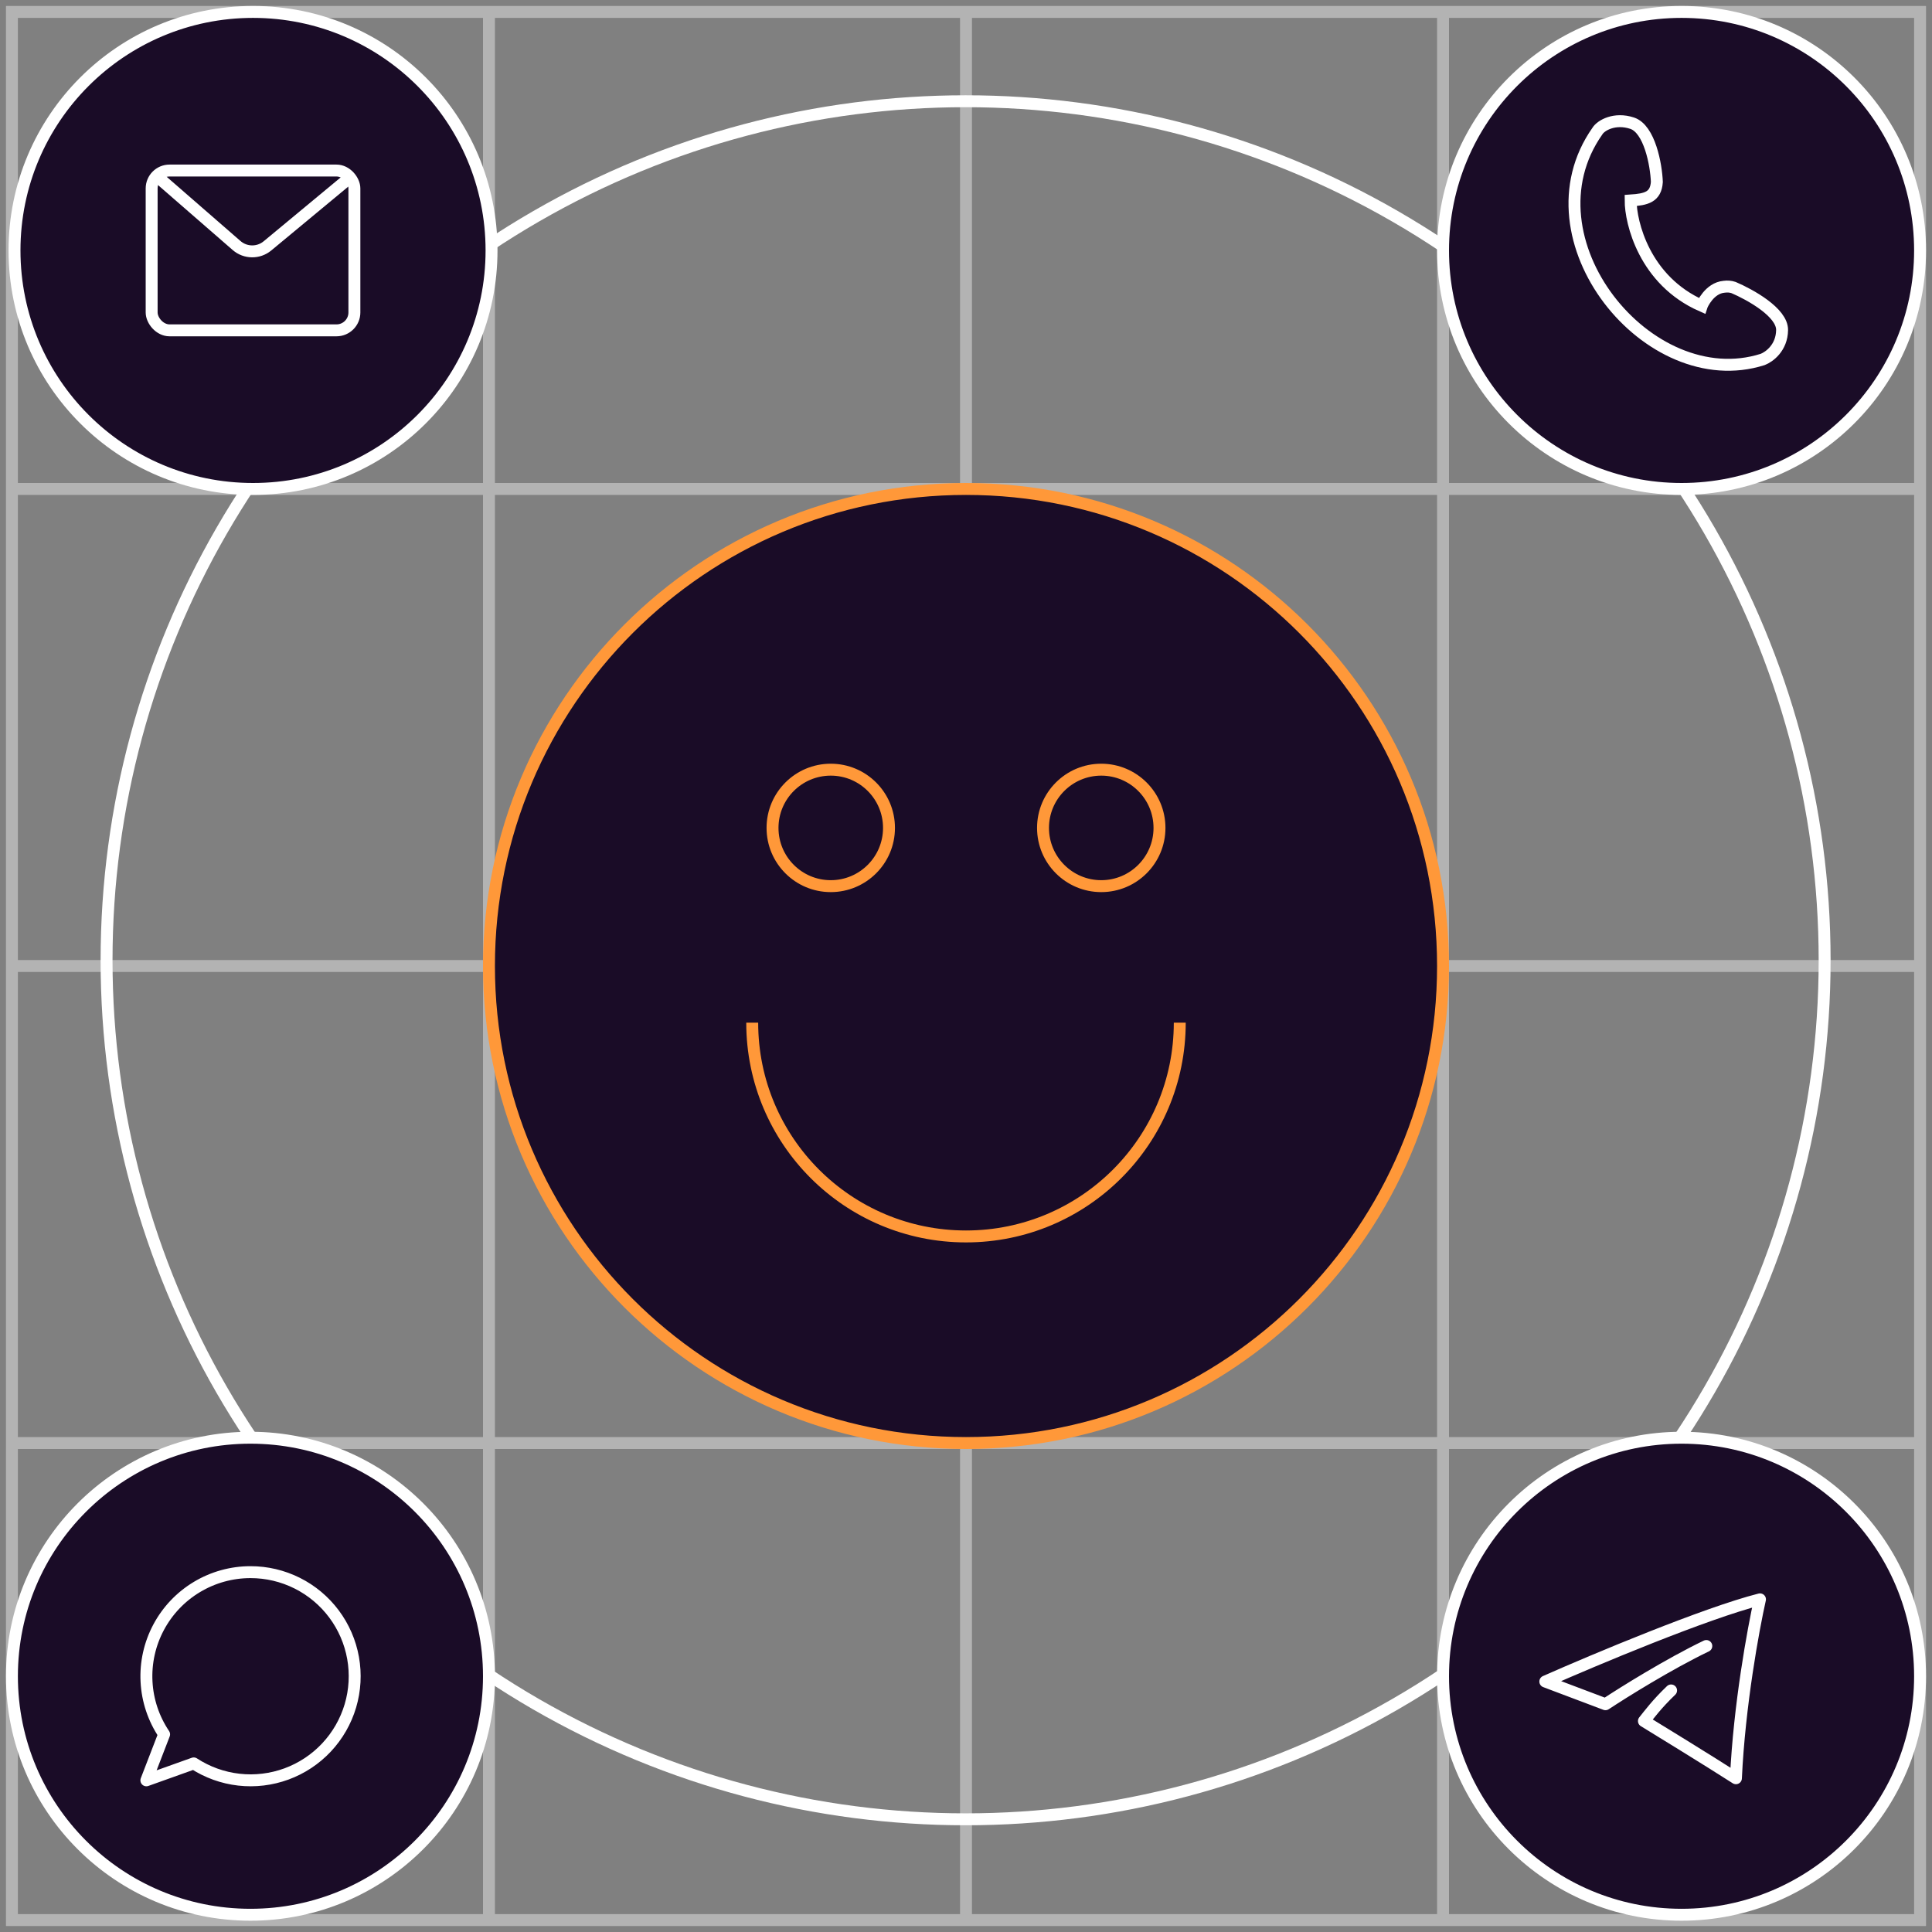
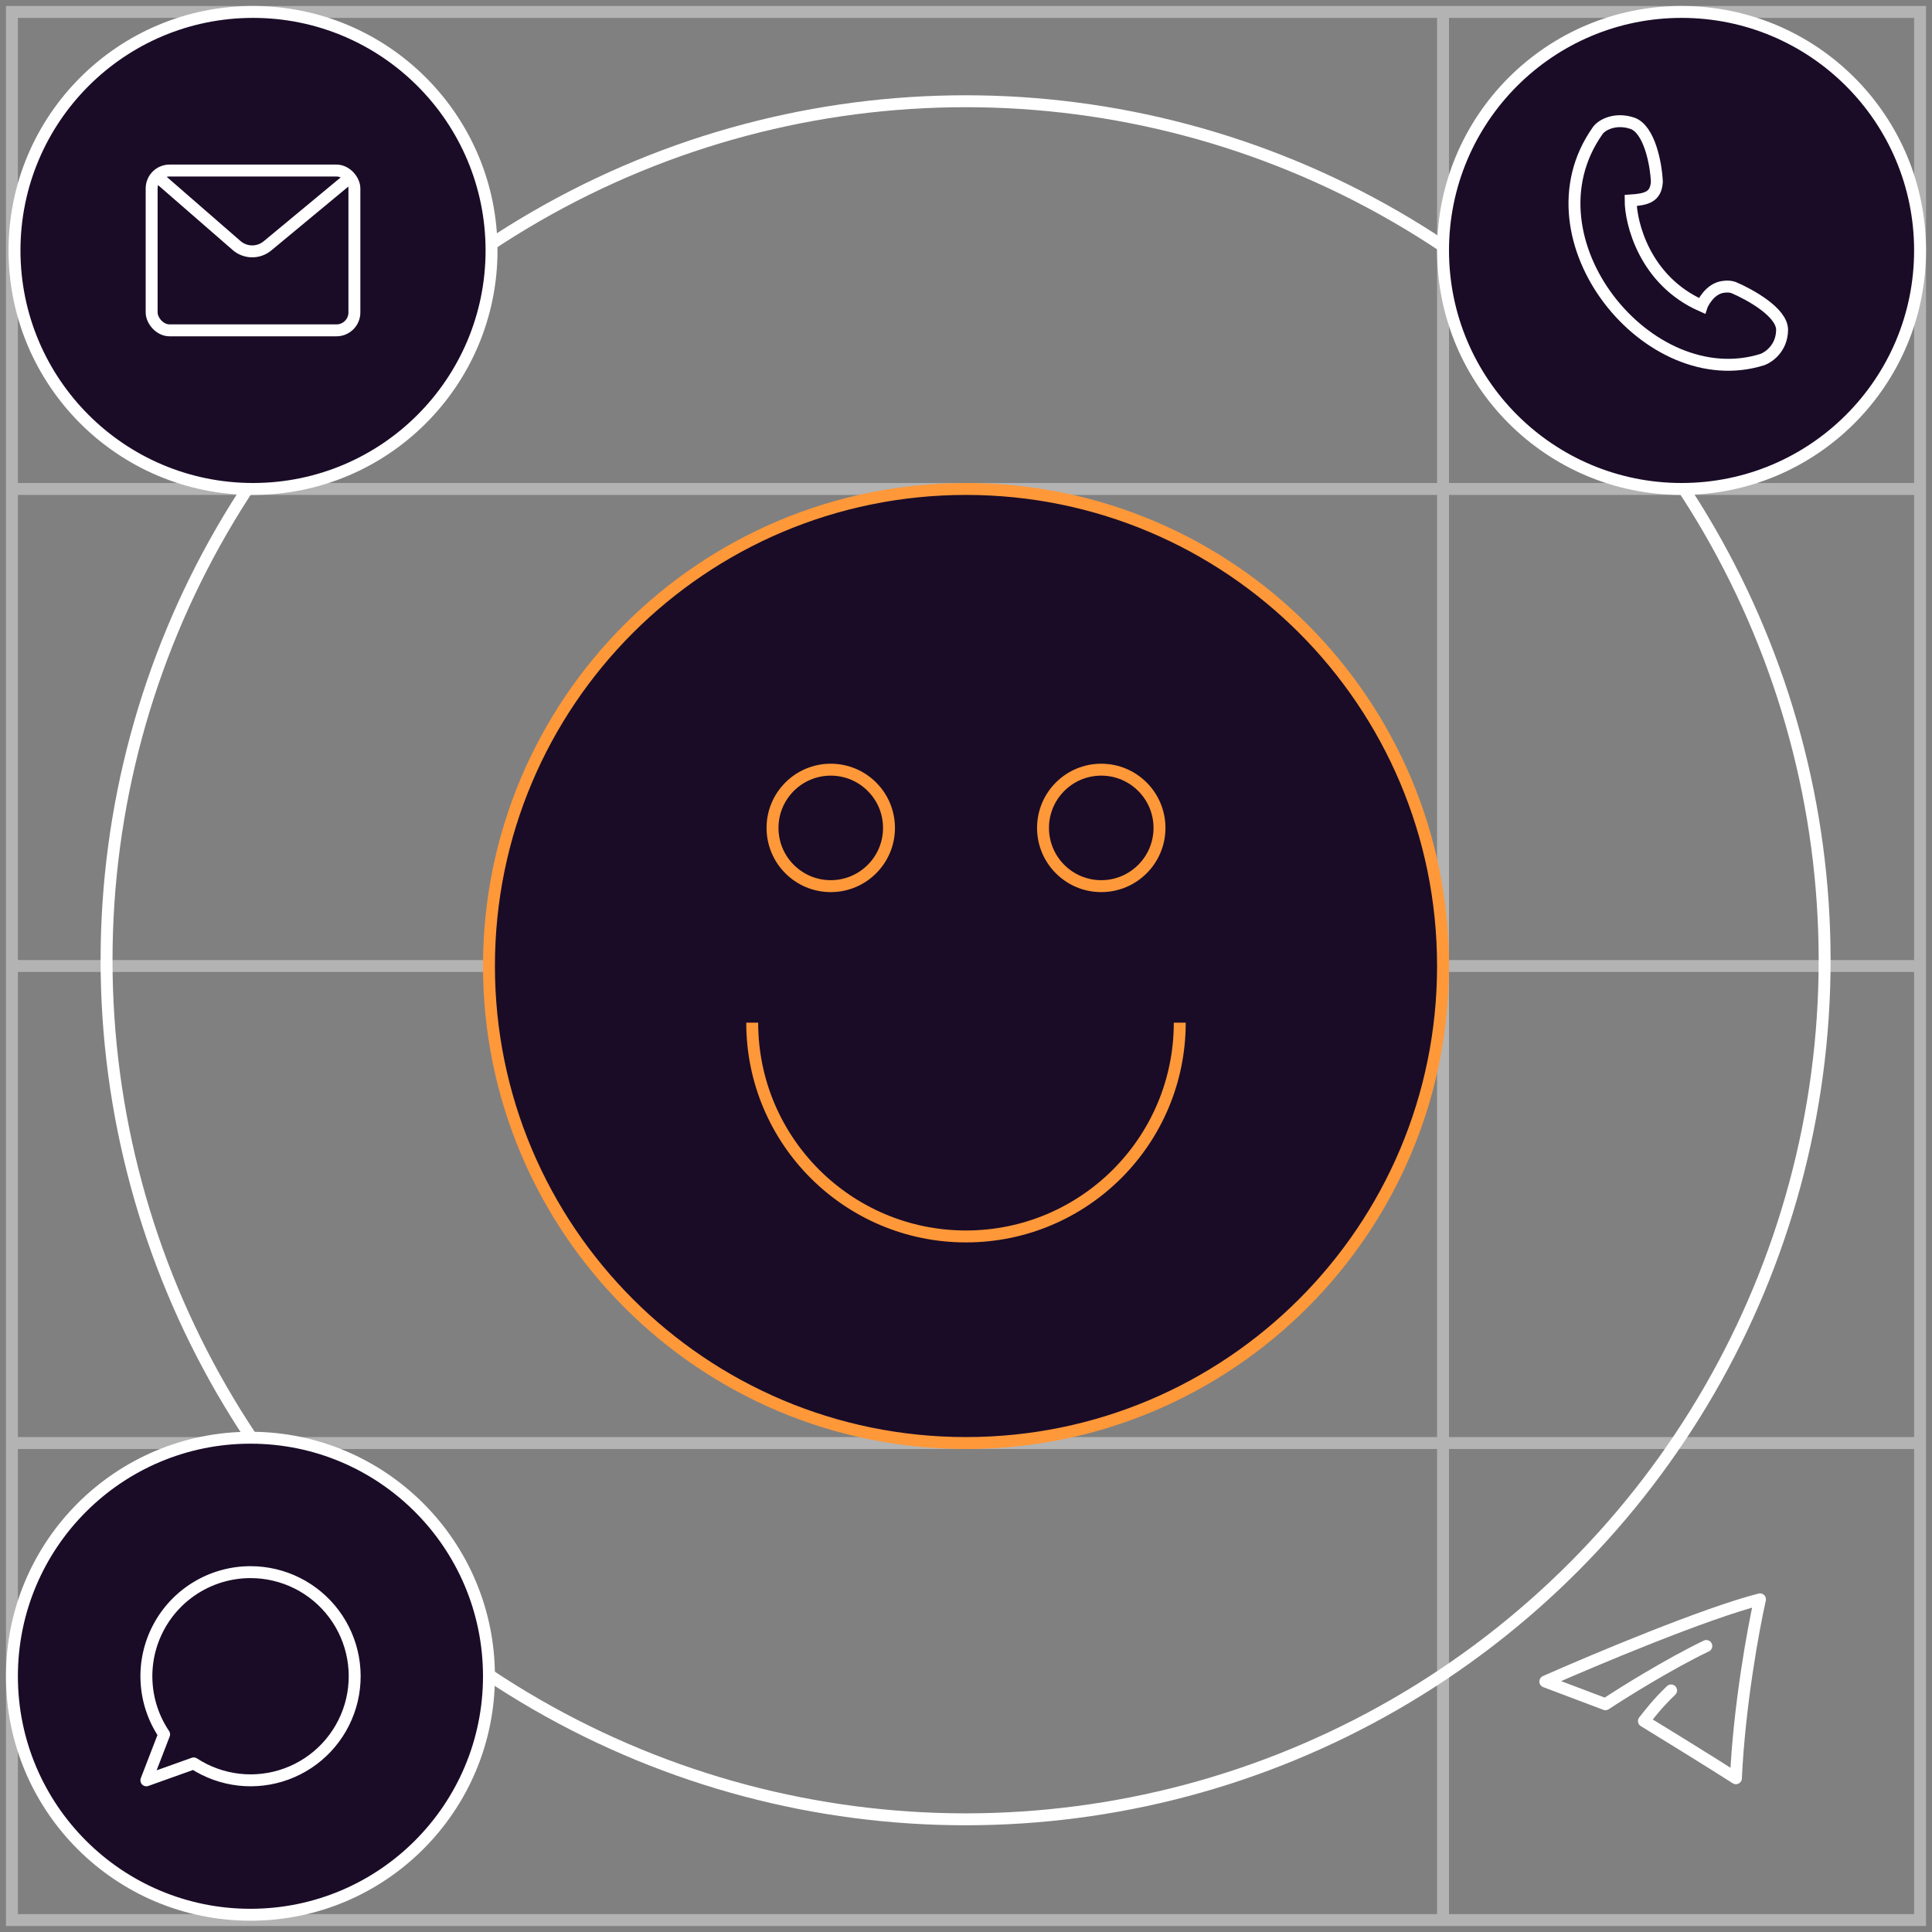
<svg xmlns="http://www.w3.org/2000/svg" width="162" height="162" viewBox="0 0 162 162" fill="none">
  <rect x="0" y="0" width="162" height="162" fill="#808080" stroke="none" />
  <g opacity="0.4">
    <rect x="1" y="1" width="160" height="160" stroke="white" />
    <path d="M1 121H161" stroke="white" />
    <path d="M1 81H161" stroke="white" />
    <path d="M1 41H161" stroke="white" />
-     <path d="M41 1V161" stroke="white" />
-     <path d="M81 1V161" stroke="white" />
    <path d="M121 1V160.554" stroke="white" />
  </g>
  <circle cx="80.966" cy="80.52" r="72.031" stroke="white" />
  <circle cx="21.216" cy="21" r="20" fill="#1A0C27" stroke="white" />
  <circle cx="141" cy="21" r="20" fill="#1A0C27" stroke="white" />
-   <circle cx="141" cy="140.554" r="20" fill="#1A0C27" stroke="white" />
  <circle cx="21" cy="140.554" r="20" fill="#1A0C27" stroke="white" />
  <rect x="12.716" y="14.3" width="17" height="13.4" rx="1.5" stroke="white" />
  <path d="M13.185 14.8L19.838 20.587C20.577 21.23 21.673 21.242 22.427 20.617L29.442 14.8" stroke="white" />
  <g clip-path="url(#clip0_1438_18215)">
    <path d="M144.572 24.044C144.853 24.007 145.116 24.029 145.359 24.11C146.716 24.69 149.454 26.186 149.43 27.679C149.407 29.171 148.347 29.929 147.805 30.14C138.237 33.188 127.585 20.04 133.943 10.993C134.24 10.505 135.401 9.846 136.858 10.33C138.315 10.813 138.873 13.803 138.929 15.257C138.843 16.533 138.039 16.723 136.73 16.811C136.73 18.637 137.873 23.518 142.695 25.64C142.714 25.581 143.323 24.152 144.572 24.044Z" stroke="white" />
  </g>
  <g clip-path="url(#clip1_1438_18215)">
    <path d="M140.123 141.745C138.914 142.902 138.297 143.754 137.845 144.312C138.497 144.708 143.205 147.597 145.559 149.107C145.838 143.016 147.02 136.569 147.576 134.107C143.014 135.265 133.675 139.184 129.576 140.998L134.619 142.902C136.135 141.9 139.949 139.521 143.076 138.019" stroke="white" stroke-linecap="round" stroke-linejoin="round" />
  </g>
-   <path d="M21.001 131.826C19.418 131.826 17.865 132.257 16.509 133.072C15.152 133.887 14.042 135.055 13.298 136.453C12.554 137.85 12.204 139.423 12.286 141.004C12.367 142.584 12.877 144.113 13.761 145.426L12.273 149.282L16.243 147.863C17.381 148.606 18.677 149.073 20.028 149.226C21.379 149.38 22.747 149.215 24.023 148.747C25.299 148.278 26.448 147.518 27.378 146.526C28.308 145.535 28.994 144.34 29.381 143.037C29.767 141.734 29.844 140.358 29.605 139.02C29.366 137.682 28.818 136.418 28.004 135.329C27.19 134.24 26.133 133.356 24.918 132.748C23.702 132.14 22.361 131.824 21.001 131.826V131.826Z" stroke="white" stroke-linecap="round" stroke-linejoin="round" />
+   <path d="M21.001 131.826C19.418 131.826 17.865 132.257 16.509 133.072C15.152 133.887 14.042 135.055 13.298 136.453C12.554 137.85 12.204 139.423 12.286 141.004C12.367 142.584 12.877 144.113 13.761 145.426L12.273 149.282L16.243 147.863C17.381 148.606 18.677 149.073 20.028 149.226C21.379 149.38 22.747 149.215 24.023 148.747C25.299 148.278 26.448 147.518 27.378 146.526C28.308 145.535 28.994 144.34 29.381 143.037C29.767 141.734 29.844 140.358 29.605 139.02C29.366 137.682 28.818 136.418 28.004 135.329C27.19 134.24 26.133 133.356 24.918 132.748C23.702 132.14 22.361 131.824 21.001 131.826V131.826" stroke="white" stroke-linecap="round" stroke-linejoin="round" />
  <path d="M41 81C41 58.909 58.909 41 81 41C103.091 41 121 58.909 121 81C121 103.091 103.091 121 81 121C58.909 121 41 103.091 41 81Z" fill="#1A0C27" stroke="#FF9839" />
  <path d="M98.924 85.752C98.924 95.652 90.899 103.677 80.999 103.677C71.1 103.677 63.074 95.652 63.074 85.752" stroke="#FF9839" />
  <circle cx="69.66" cy="69.421" r="4.883" stroke="#FF9839" />
  <circle cx="92.341" cy="69.421" r="4.883" stroke="#FF9839" />
  <defs>
    <clipPath id="clip0_1438_18215">
      <rect width="22" height="20" fill="white" transform="translate(133.708 8.045) rotate(18.354)" />
    </clipPath>
    <clipPath id="clip1_1438_18215">
      <rect width="20" height="24" fill="white" transform="translate(128.576 129.554)" />
    </clipPath>
  </defs>
</svg>